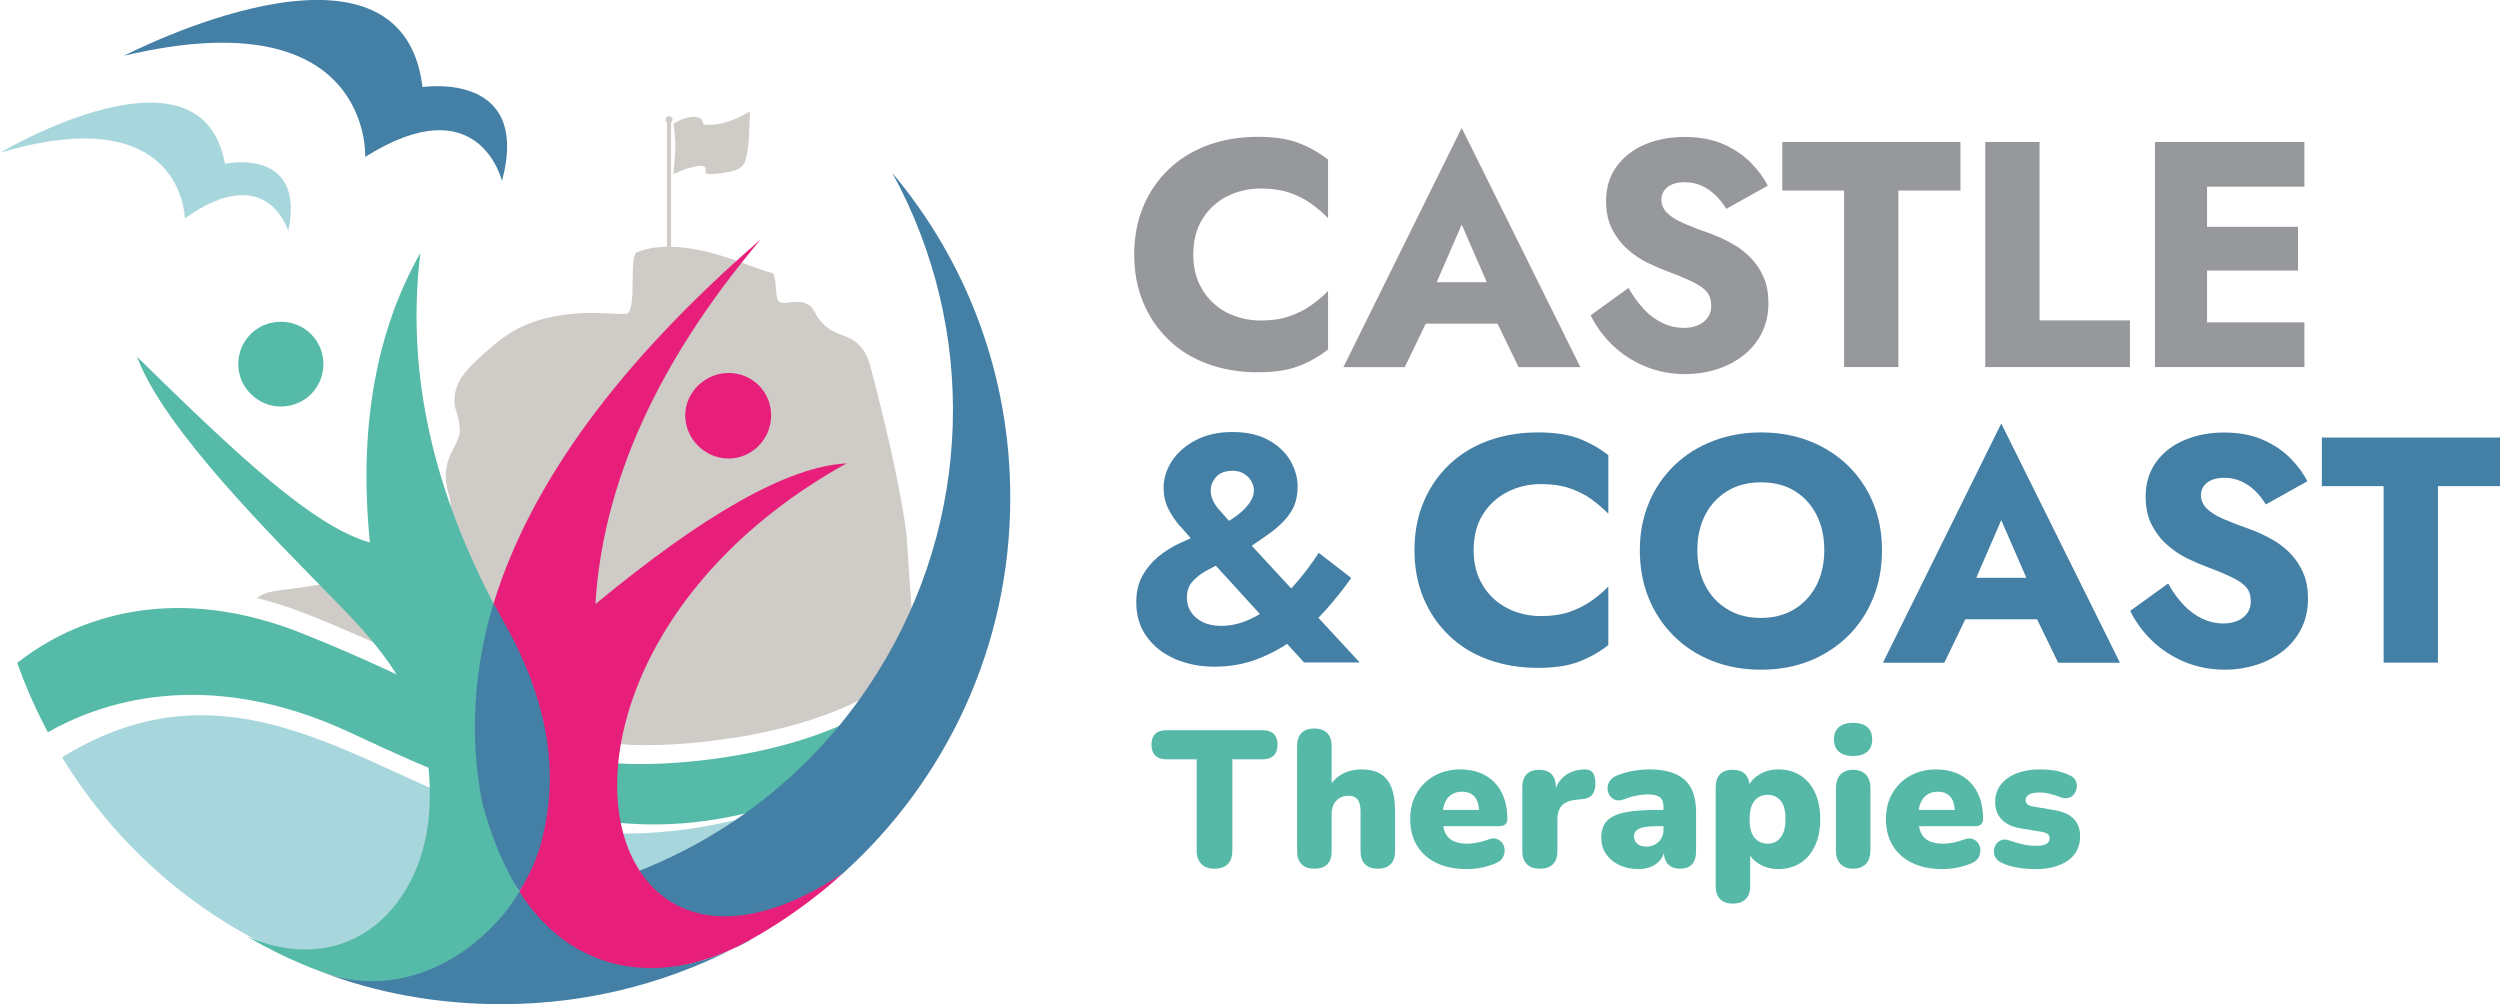
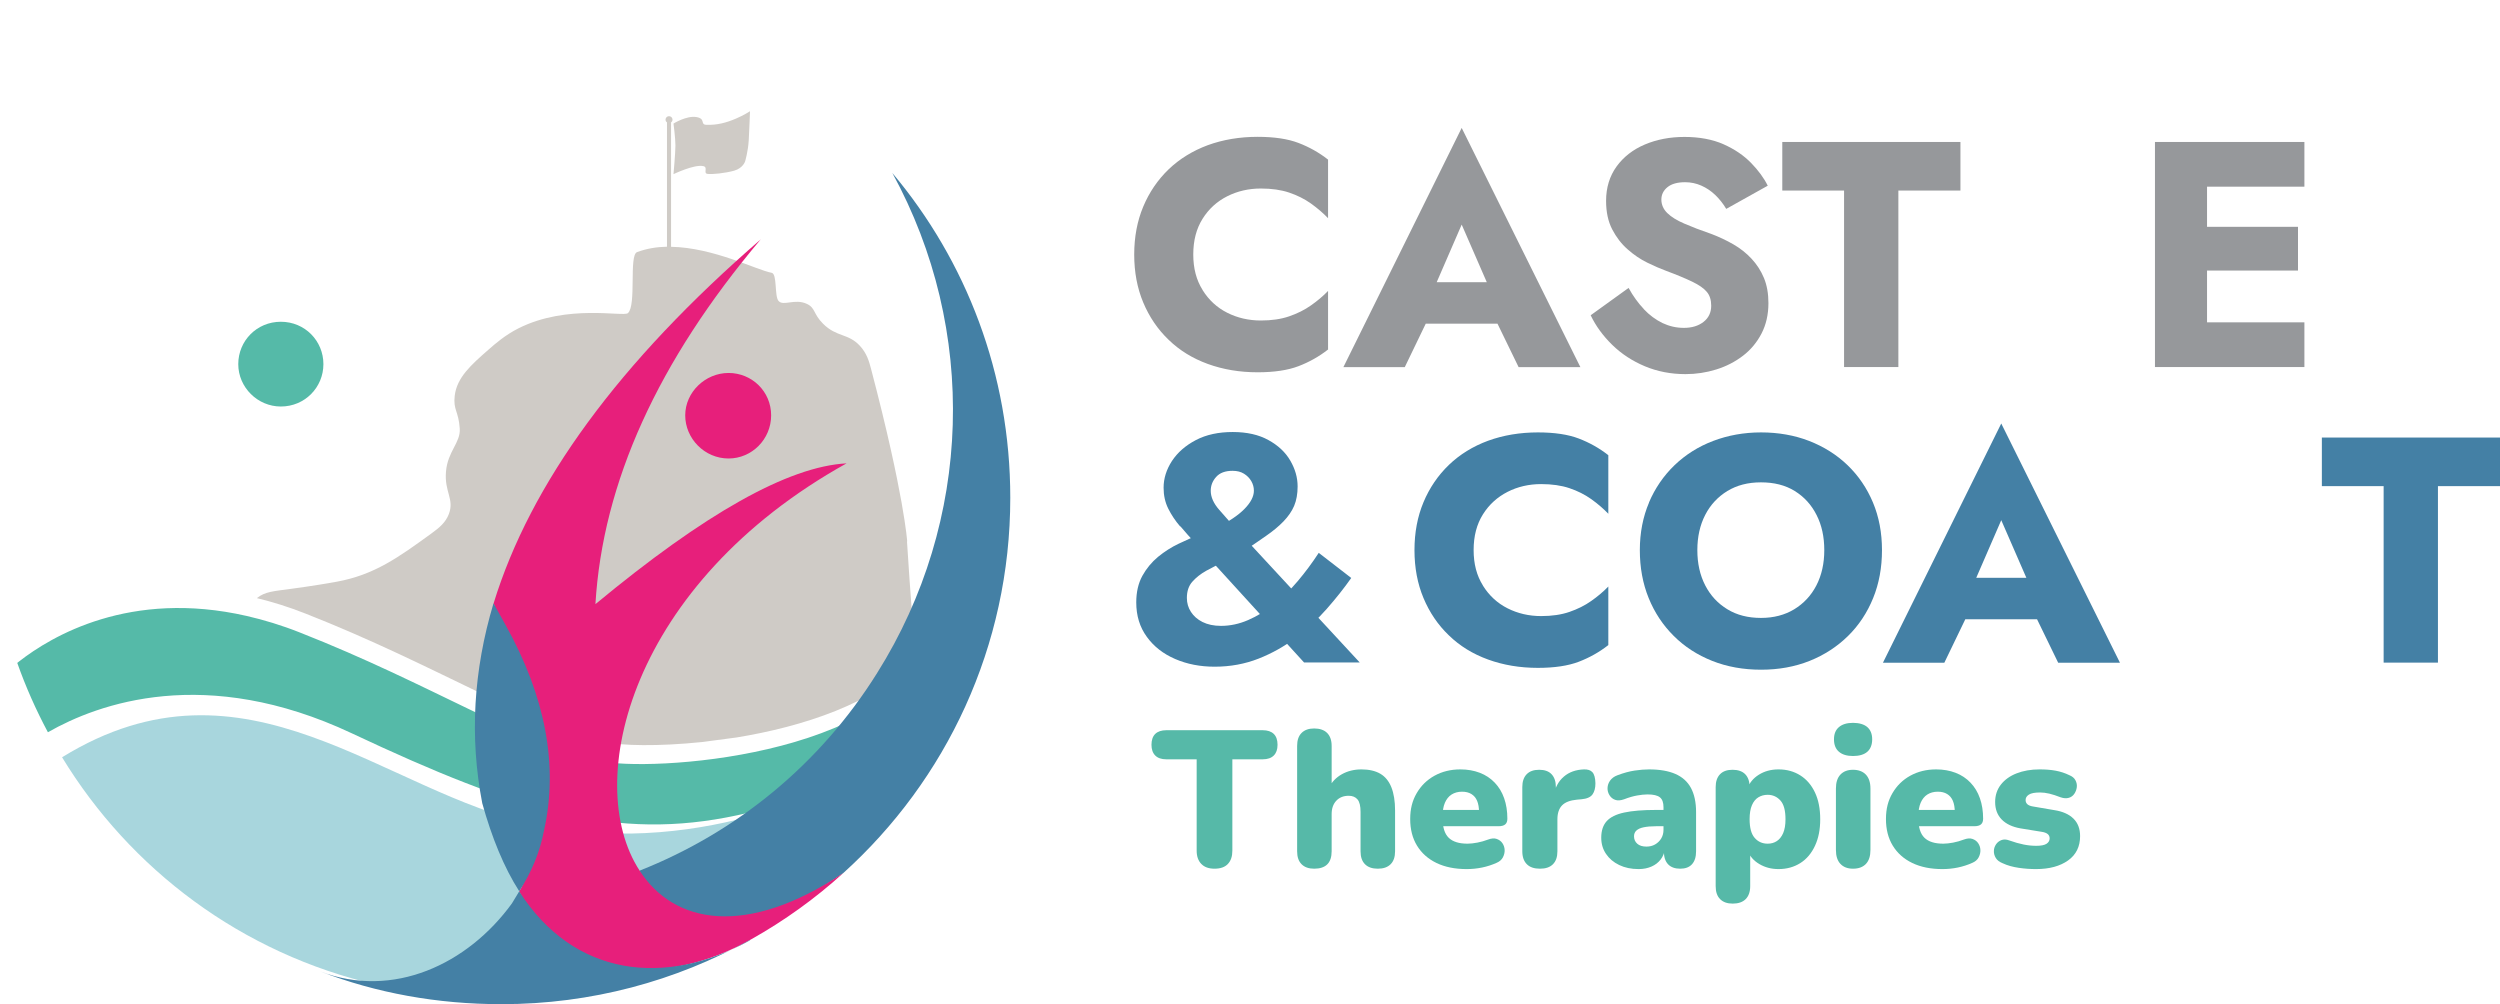
<svg xmlns="http://www.w3.org/2000/svg" id="Layer_1" data-name="Layer 1" viewBox="0 0 257.8 103.55">
  <defs>
    <style>
      .cls-1, .cls-2, .cls-3 {
        fill-rule: evenodd;
      }

      .cls-1, .cls-2, .cls-3, .cls-4, .cls-5, .cls-6, .cls-7, .cls-8, .cls-9 {
        stroke-width: 0px;
      }

      .cls-1, .cls-6 {
        fill: #4480a5;
      }

      .cls-2, .cls-4 {
        fill: #55baa8;
      }

      .cls-3 {
        fill: #e71f7b;
      }

      .cls-5 {
        fill: #56b9a8;
      }

      .cls-7 {
        fill: #cfcbc6;
      }

      .cls-8 {
        fill: #a8d6dd;
      }

      .cls-9 {
        fill: #96989b;
      }
    </style>
  </defs>
  <g>
    <g>
      <path class="cls-7" d="m72.52,17.13c.53.11-.03.73.43.8.47.07,1.83-.07,2.76-.33.93-.27,1.13-.97,1.13-.97,0,0,.3-1,.37-2.16.06-1.03.13-3,.13-3,0,0-.6.4-1.47.77-.99.42-1.93.67-3.03.63-.67-.02-.03-.63-1.03-.8-1-.17-2.36.67-2.36.67,0,0,.2,1.5.2,2.26s-.2,2.96-.2,2.96c0,0,2.13-1.03,3.06-.83Z" />
      <path class="cls-7" d="m93.55,55.83s-.31-4.82-3.74-17.84c-.19-.73-.43-1.56-1.13-2.32-1.21-1.32-2.4-.88-3.81-2.29-1.02-1.02-.77-1.62-1.66-2.04-1.25-.59-2.43.27-2.93-.31-.43-.5-.12-2.8-.71-2.9-1.46-.25-6-2.61-10.37-2.68v-12.83h0c.09-.06.15-.16.15-.28,0-.2-.16-.36-.36-.36s-.36.16-.36.36c0,.12.06.22.15.28h0v12.82c-1.06.02-2.1.19-3.09.56-.85.32-.04,5.51-.94,6.29-.47.41-6.22-.97-11.27,1.56-1.39.7-2.43,1.61-3.11,2.21-1.77,1.55-3.26,2.86-3.48,4.76-.17,1.46.4,1.57.52,3.37.1,1.46-1.24,2.33-1.42,4.44-.18,2.11.88,2.82.3,4.37-.34.89-.98,1.41-1.8,2.01-3.39,2.46-5.88,4.27-9.78,4.98-2.24.41-4.68.73-4.68.73-1.88.25-2.7.3-3.5.93-.01,0-.02.02-.04.03,1.61.39,3.29.91,5.03,1.6,13.55,5.33,22.54,11.29,30.92,13.24,1.62.38,5.42.47,9.96,0,1.15-.16,2.34-.32,3.55-.47,6.79-1.11,14.31-3.51,18.49-8.06-.24-2.66-.55-6.52-.91-12.15Z" />
    </g>
    <g>
      <path class="cls-4" d="m99.47,68.84c.66-1.83,1.24-3.72,1.7-5.66-2.16,1.68-4.07,2.45-4.8,2.77-4.65,12.27-29.62,13.66-34.51,12.52-8.38-1.95-17.37-7.91-30.92-13.24-1.91-.76-3.75-1.31-5.49-1.71-12.05-2.76-20.16,2.1-23.47,4.68-.08.06-.13.1-.2.16.87,2.46,1.93,4.85,3.16,7.15,5.21-2.98,16.26-6.98,31.32.1,17.17,8.08,27.29,11.14,39.77,8.46-.05,0-.1,0-.16,0,.05,0,.11,0,.16,0,3.04-.65,6.22-1.65,9.68-2.99,0,0-2.86,1.52-7.52,2.87,9.26-1.06,15.36-8.38,21.29-15.11Z" />
      <path class="cls-8" d="m78.17,83.95c-5.61,1.62-13.84,2.98-22.89,1.11-15.74-3.26-29.85-18.7-48.88-6.97,7,11.49,18.44,20.25,32.58,23.49,25.77,5.91,51.71-8.5,60.49-32.75-5.93,6.73-12.03,14.05-21.29,15.11Z" />
-       <path class="cls-6" d="m51.77,18.69s-2.33-9.93-14.11-2.51c0,0,.77-16.51-24.87-10.43,0,0,28.59-14.89,30.78,3.23,0,0,11.27-1.75,8.19,9.7Z" />
-       <path class="cls-8" d="m29.72,23.8s-2.16-7.34-10.66-1.28c0,0-.12-12.4-19.06-6.77,0,0,20.78-12.35,23.19,1.13,0,0,8.37-1.78,6.54,6.92Z" />
      <path class="cls-1" d="m65.95,89.77c1.9,6.43,11.34,7.18,21.02.25,10.59-9.57,17.21-23.35,17.21-38.69,0-12.79-4.55-24.42-12.16-33.49,8.85,16.17,8.28,35.89-1.57,51.56-5.87,9.4-14.48,16.42-24.49,20.38h0Z" />
-       <path class="cls-2" d="m40.96,93.07c-3.89,5.11-9.85,6.02-15.56,3.46,2.4,1.4,4.96,2.64,7.61,3.63,8.94,3.38,16.72-.91,20.52-8.25-1.57-2.47-1.49-6.02-2.48-9.65-1.32-6.85-.91-12.46-.17-20.05-5.88-11.22-9.1-23.26-7.53-36.13-4.63,8.17-6.37,18.15-5.21,29.86-5.79-1.65-13.32-8.66-24-19.14,2.73,7.43,14.23,18.81,20.11,24.83,5.87,5.94,10.67,11.55,10.01,22.11-.25,3.55-1.41,6.85-3.31,9.32h0Z" />
      <path class="cls-3" d="m86.97,90.02c-10.01,6.68-17.46,5.28-21.02-.25-5.96-9.16-.91-29.62,21.35-41.99-6.04.33-14.65,5.2-25.9,14.52.75-12.54,6.46-25.08,17.05-37.62-14.65,12.7-23.75,25.16-27.55,37.54.41.74,0,3.13.41,3.88,4.14,7.42,5.13,12.13,3.64,18.81-.5,2.23-.17,5.12-1.41,7.01,4.55,9.49,15.14,9.9,23.91,4.95,3.39-1.9,6.62-4.21,9.52-6.85h0Z" />
      <path class="cls-1" d="m56.1,85.64c1.49-6.68.17-13.78-3.97-21.2-.41-.74-.83-1.49-1.24-2.23-2.07,6.93-2.48,13.78-1.16,20.62.99,3.55,2.23,6.6,3.81,9.07,1.24-1.9,2.15-4.04,2.56-6.27h0Z" />
      <path class="cls-1" d="m77.37,96.95c-8.77,4.87-18.2,3.79-23.83-5.03-.25.41-.5.82-.75,1.24-4.55,6.27-12.25,9.9-19.78,7.01,5.79,2.23,12.08,3.38,18.7,3.38,9.27,0,17.96-2.39,25.57-6.6h.08Z" />
      <path class="cls-3" d="m75.13,47.28c2.4,0,4.39-1.98,4.39-4.45s-1.99-4.37-4.39-4.37-4.47,1.98-4.47,4.37,1.99,4.45,4.47,4.45h0Z" />
      <path class="cls-2" d="m28.96,41.92c2.48,0,4.39-1.98,4.39-4.37s-1.9-4.37-4.39-4.37-4.39,1.98-4.39,4.37,1.99,4.37,4.39,4.37h0Z" />
    </g>
  </g>
  <g>
    <g>
      <path class="cls-9" d="m124.01,29.91c.64,1.03,1.49,1.81,2.54,2.34,1.05.53,2.21.8,3.47.8,1.1,0,2.08-.14,2.92-.43.84-.29,1.59-.66,2.25-1.13.66-.46,1.25-.96,1.76-1.49v6.04c-.93.73-1.95,1.3-3.05,1.72s-2.51.63-4.21.63c-1.86,0-3.57-.29-5.14-.86-1.57-.57-2.92-1.4-4.04-2.49-1.13-1.08-2-2.37-2.62-3.85-.62-1.48-.93-3.13-.93-4.94s.31-3.46.93-4.94,1.49-2.76,2.62-3.85c1.13-1.08,2.48-1.91,4.04-2.49,1.57-.57,3.28-.86,5.14-.86,1.7,0,3.11.21,4.21.63s2.12.99,3.05,1.72v6.04c-.51-.53-1.09-1.03-1.76-1.51-.66-.47-1.42-.85-2.25-1.13s-1.81-.42-2.92-.42c-1.26,0-2.42.27-3.47.8s-1.9,1.3-2.54,2.32c-.64,1.02-.96,2.24-.96,3.68s.32,2.64.96,3.66Z" />
      <path class="cls-9" d="m147.48,30.66l.26,1.23-2.88,5.97h-6.33l12.2-24.67,12.24,24.67h-6.37l-2.79-5.74.2-1.43-3.28-7.53-3.25,7.49Zm-2.42-1.56h11.51l.37,4.28h-12.27l.4-4.28Z" />
      <path class="cls-9" d="m169.51,31.88c.58.62,1.23,1.09,1.92,1.43.7.33,1.43.5,2.21.5.82,0,1.49-.2,2.02-.61.53-.41.8-.97.8-1.67,0-.6-.15-1.08-.46-1.44-.31-.37-.81-.71-1.49-1.04-.69-.33-1.59-.71-2.72-1.13-.55-.2-1.19-.48-1.91-.83-.72-.35-1.4-.81-2.04-1.38-.64-.56-1.17-1.25-1.59-2.06-.42-.81-.63-1.79-.63-2.93,0-1.37.36-2.55,1.08-3.55.72-.99,1.69-1.75,2.92-2.27,1.23-.52,2.59-.78,4.09-.78s2.89.25,4.03.76c1.14.51,2.08,1.15,2.83,1.92.75.77,1.33,1.56,1.72,2.35l-4.28,2.39c-.33-.55-.71-1.03-1.14-1.44-.43-.41-.91-.73-1.43-.96-.52-.23-1.08-.35-1.67-.35-.8,0-1.4.17-1.82.51-.42.34-.63.77-.63,1.28s.2.99.61,1.39c.41.4.99.76,1.76,1.09.76.33,1.69.69,2.77,1.06.82.31,1.58.67,2.29,1.08.71.41,1.33.9,1.87,1.48.54.58.97,1.24,1.28,1.99.31.75.46,1.61.46,2.59,0,1.17-.24,2.22-.71,3.13s-1.12,1.69-1.92,2.3c-.81.62-1.72,1.09-2.75,1.41-1.03.32-2.08.48-3.17.48-1.5,0-2.9-.27-4.19-.81-1.29-.54-2.42-1.28-3.37-2.21s-1.69-1.94-2.22-3.05l3.91-2.82c.46.84.99,1.57,1.58,2.19Z" />
      <path class="cls-9" d="m183.79,14.64h18.37v5.01h-6.4v18.2h-5.6v-18.2h-6.37v-5.01Z" />
-       <path class="cls-9" d="m210.32,14.64v18.4h9.32v4.81h-14.92V14.64h5.6Z" />
      <path class="cls-9" d="m227.59,14.64v23.21h-5.37V14.64h5.37Zm-1.66,0h11.7v4.61h-11.7v-4.61Zm0,8.75h11.04v4.51h-11.04v-4.51Zm0,9.85h11.7v4.61h-11.7v-4.61Z" />
      <path class="cls-6" d="m121.7,54.29c-.5-.58-.91-1.2-1.23-1.84-.32-.64-.48-1.36-.48-2.16,0-.95.29-1.87.86-2.75.58-.88,1.4-1.6,2.47-2.16s2.34-.83,3.8-.83,2.69.28,3.68.83c1,.55,1.75,1.25,2.25,2.11s.76,1.74.76,2.67c0,.77-.12,1.44-.36,2.01-.24.56-.61,1.09-1.09,1.59s-1.08,1-1.79,1.49c-.71.5-1.53,1.06-2.45,1.67-.58.38-1.2.71-1.87,1.01-.67.3-1.3.61-1.87.93-.57.32-1.05.7-1.43,1.13-.38.43-.56.99-.56,1.67,0,.53.14,1.01.42,1.44.28.43.67.78,1.19,1.04.52.26,1.16.4,1.91.4.95,0,1.88-.2,2.8-.6.92-.4,1.81-.94,2.67-1.62.86-.68,1.67-1.48,2.44-2.39s1.49-1.88,2.17-2.92l3.35,2.59c-.73,1.04-1.57,2.1-2.52,3.18s-2.01,2.07-3.18,2.97c-1.17.89-2.46,1.62-3.86,2.17-1.4.55-2.91.83-4.53.83-1.48,0-2.83-.26-4.06-.79-1.23-.53-2.21-1.29-2.93-2.29-.73-1-1.09-2.18-1.09-3.55,0-1.06.21-1.97.63-2.74.42-.76.96-1.41,1.62-1.96.66-.54,1.38-1,2.14-1.36.76-.37,1.49-.68,2.19-.95.7-.26,1.28-.51,1.74-.73,1.24-.6,2.18-1.23,2.83-1.89.65-.66.98-1.29.98-1.89,0-.35-.09-.68-.27-.99s-.43-.56-.75-.76c-.32-.2-.71-.3-1.18-.3-.75,0-1.32.21-1.69.63-.38.42-.56.9-.56,1.43,0,.64.29,1.3.88,1.97.58.67,1.32,1.5,2.21,2.47l12.27,13.26h-5.74l-11.24-12.33c-.51-.55-1.01-1.12-1.51-1.71Z" />
      <path class="cls-6" d="m152.92,60.39c.64,1.03,1.49,1.81,2.54,2.34,1.05.53,2.21.8,3.46.8,1.11,0,2.08-.14,2.92-.43.84-.29,1.59-.66,2.25-1.13.66-.46,1.25-.96,1.76-1.49v6.04c-.93.73-1.95,1.3-3.05,1.72s-2.51.63-4.21.63c-1.86,0-3.57-.29-5.14-.86-1.57-.57-2.92-1.4-4.04-2.49-1.13-1.08-2-2.37-2.62-3.85-.62-1.48-.93-3.13-.93-4.94s.31-3.46.93-4.94,1.49-2.76,2.62-3.85c1.13-1.08,2.47-1.91,4.04-2.49,1.57-.57,3.28-.86,5.14-.86,1.7,0,3.11.21,4.21.63s2.12.99,3.05,1.72v6.04c-.51-.53-1.09-1.03-1.76-1.51-.66-.47-1.42-.85-2.25-1.13s-1.81-.42-2.92-.42c-1.26,0-2.42.27-3.46.8s-1.9,1.3-2.54,2.32c-.64,1.02-.96,2.24-.96,3.68s.32,2.64.96,3.66Z" />
      <path class="cls-6" d="m170.04,51.82c.63-1.48,1.51-2.76,2.64-3.85,1.13-1.08,2.45-1.92,3.98-2.5,1.53-.58,3.17-.88,4.94-.88s3.44.29,4.96.88c1.51.59,2.84,1.42,3.96,2.5s2,2.37,2.62,3.85.93,3.12.93,4.91-.3,3.44-.91,4.94c-.61,1.5-1.47,2.81-2.59,3.91s-2.44,1.96-3.96,2.57c-1.53.61-3.19.91-5.01.91s-3.51-.3-5.04-.91c-1.53-.61-2.85-1.46-3.96-2.57-1.12-1.11-1.98-2.41-2.59-3.91-.61-1.5-.91-3.15-.91-4.94s.32-3.43.95-4.91Zm5.8,8.54c.54,1.05,1.3,1.87,2.29,2.47.98.6,2.14.89,3.46.89s2.45-.3,3.43-.89c.98-.6,1.75-1.42,2.29-2.47s.81-2.26.81-3.63-.26-2.58-.8-3.63c-.53-1.05-1.28-1.87-2.25-2.47-.97-.6-2.13-.89-3.48-.89s-2.48.3-3.46.89c-.98.6-1.75,1.42-2.29,2.47s-.81,2.26-.81,3.63.27,2.58.81,3.63Z" />
      <path class="cls-6" d="m203.12,61.14l.26,1.23-2.88,5.97h-6.33l12.2-24.67,12.24,24.67h-6.37l-2.79-5.74.2-1.43-3.28-7.53-3.25,7.49Zm-2.42-1.56h11.51l.37,4.28h-12.27l.4-4.28Z" />
-       <path class="cls-6" d="m225.15,62.36c.58.62,1.23,1.09,1.92,1.43.7.33,1.43.5,2.21.5.82,0,1.49-.2,2.02-.61.53-.41.8-.97.8-1.67,0-.6-.15-1.08-.46-1.44-.31-.37-.81-.71-1.49-1.04-.69-.33-1.59-.71-2.72-1.13-.55-.2-1.19-.48-1.91-.83-.72-.35-1.4-.81-2.04-1.38-.64-.56-1.17-1.25-1.59-2.06-.42-.81-.63-1.79-.63-2.93,0-1.37.36-2.55,1.08-3.55.72-.99,1.69-1.75,2.92-2.27,1.23-.52,2.59-.78,4.09-.78s2.89.25,4.03.76c1.14.51,2.08,1.15,2.83,1.92.75.77,1.33,1.56,1.72,2.35l-4.28,2.39c-.33-.55-.71-1.03-1.14-1.44-.43-.41-.91-.73-1.43-.96-.52-.23-1.08-.35-1.67-.35-.8,0-1.4.17-1.82.51-.42.34-.63.77-.63,1.28s.2.99.61,1.39c.41.4.99.76,1.76,1.09.76.33,1.69.69,2.77,1.06.82.31,1.58.67,2.29,1.08.71.41,1.33.9,1.87,1.48.54.58.97,1.24,1.28,1.99.31.75.46,1.61.46,2.59,0,1.17-.24,2.22-.71,3.13s-1.12,1.69-1.92,2.3c-.81.62-1.72,1.09-2.75,1.41-1.03.32-2.08.48-3.17.48-1.5,0-2.9-.27-4.19-.81-1.29-.54-2.42-1.28-3.37-2.21s-1.69-1.94-2.22-3.05l3.91-2.82c.46.84.99,1.57,1.58,2.19Z" />
      <path class="cls-6" d="m239.43,45.12h18.37v5.01h-6.4v18.2h-5.6v-18.2h-6.37v-5.01Z" />
    </g>
    <g>
      <path class="cls-5" d="m125.24,89.58c-.59,0-1.04-.16-1.36-.49-.32-.33-.48-.78-.48-1.37v-9.42h-3.14c-.49,0-.87-.13-1.13-.39-.26-.26-.39-.63-.39-1.11s.13-.87.39-1.12c.26-.25.64-.38,1.13-.38h9.96c.49,0,.87.13,1.13.38s.39.63.39,1.12-.13.85-.39,1.11-.64.39-1.13.39h-3.14v9.42c0,.59-.15,1.04-.46,1.37-.31.33-.77.49-1.38.49Z" />
      <path class="cls-5" d="m135.52,89.58c-.56,0-.99-.15-1.3-.46s-.46-.75-.46-1.34v-10.86c0-.59.15-1.03.46-1.34.31-.31.74-.46,1.3-.46s1.02.15,1.33.46c.31.31.47.75.47,1.34v4.36h-.32c.32-.63.78-1.11,1.37-1.44.59-.33,1.27-.5,2.03-.5s1.43.15,1.94.45c.51.3.89.77,1.14,1.4.25.63.38,1.43.38,2.39v4.2c0,.59-.15,1.03-.46,1.34s-.75.46-1.32.46-1.01-.15-1.32-.46-.46-.75-.46-1.34v-4.06c0-.6-.1-1.03-.31-1.28-.21-.25-.51-.38-.91-.38-.53,0-.96.17-1.28.51s-.48.8-.48,1.37v3.84c0,1.2-.6,1.8-1.8,1.8Z" />
      <path class="cls-5" d="m151.24,89.62c-1.2,0-2.24-.21-3.11-.63s-1.54-1.02-2.01-1.79c-.47-.77-.7-1.69-.7-2.74s.22-1.9.67-2.67c.45-.77,1.06-1.37,1.84-1.8.78-.43,1.67-.65,2.67-.65.73,0,1.4.12,2,.35.6.23,1.11.57,1.54,1.02.43.45.75.98.97,1.61.22.63.33,1.33.33,2.1,0,.27-.07.46-.22.59s-.38.19-.7.19h-6.12v-1.68h4.44l-.32.26c0-.49-.07-.89-.2-1.2-.13-.31-.33-.54-.59-.7-.26-.16-.58-.24-.97-.24-.41,0-.77.1-1.07.29-.3.19-.53.48-.69.85-.16.37-.24.84-.24,1.4v.18c0,.95.21,1.62.63,2.03.42.41,1.07.61,1.95.61.29,0,.63-.04,1.01-.11s.74-.18,1.09-.31c.35-.13.65-.16.9-.07.25.09.45.23.59.44.14.21.22.44.23.7.01.26-.05.51-.18.76-.13.25-.35.44-.66.57-.47.21-.96.37-1.49.48-.53.11-1.06.16-1.59.16Z" />
      <path class="cls-5" d="m158.8,89.58c-.59,0-1.04-.15-1.35-.46s-.47-.75-.47-1.34v-6.62c0-.57.15-1.01.45-1.32s.73-.46,1.29-.46.99.15,1.28.46c.29.31.44.75.44,1.32v.82h-.2c.13-.8.48-1.43,1.03-1.9.55-.47,1.24-.71,2.07-.74.39-.01.68.08.87.29.19.21.3.59.31,1.15,0,.48-.1.86-.3,1.14-.2.28-.58.45-1.14.5l-.46.04c-.71.07-1.22.26-1.54.59-.32.33-.48.81-.48,1.45v3.28c0,.59-.15,1.03-.46,1.34s-.75.46-1.34.46Z" />
      <path class="cls-5" d="m168.98,89.62c-.76,0-1.43-.14-2.01-.42s-1.03-.66-1.36-1.15c-.33-.49-.49-1.04-.49-1.67,0-.72.19-1.29.56-1.7.37-.41.97-.71,1.8-.89.83-.18,1.93-.27,3.3-.27h1.1v1.68h-1.1c-.52,0-.95.04-1.29.11s-.59.19-.75.34-.24.35-.24.59c0,.31.11.56.33.76.22.2.54.3.95.3.33,0,.63-.07.89-.22.26-.15.47-.35.63-.61.16-.26.24-.56.24-.91v-2.32c0-.48-.12-.82-.37-1.02-.25-.2-.67-.3-1.27-.3-.32,0-.68.04-1.08.11-.4.07-.85.2-1.34.39-.36.13-.67.15-.92.06-.25-.09-.45-.25-.59-.48-.14-.23-.21-.47-.2-.74s.09-.52.26-.76c.17-.24.42-.43.77-.56.64-.24,1.23-.4,1.77-.48.54-.08,1.04-.12,1.49-.12,1.09,0,2,.16,2.71.47.71.31,1.25.79,1.6,1.44.35.65.53,1.48.53,2.49v4.04c0,.59-.14,1.03-.42,1.34s-.69.46-1.22.46-.96-.15-1.25-.46c-.29-.31-.43-.75-.43-1.34v-.52l.12.28c-.07.43-.22.79-.46,1.1-.24.31-.55.55-.94.72s-.83.26-1.32.26Z" />
      <path class="cls-5" d="m178.68,93.18c-.56,0-.99-.15-1.3-.46-.31-.31-.46-.75-.46-1.34v-10.22c0-.57.15-1.01.45-1.32s.73-.46,1.29-.46,1.01.15,1.31.46.45.75.45,1.32v1.16l-.22-.98c.19-.6.58-1.08,1.17-1.45.59-.37,1.27-.55,2.03-.55.85,0,1.6.21,2.25.62.65.41,1.15,1,1.51,1.76.36.76.54,1.68.54,2.76s-.18,1.97-.54,2.74c-.36.77-.86,1.37-1.51,1.78-.65.41-1.4.62-2.25.62-.73,0-1.39-.17-1.98-.52s-.98-.8-1.18-1.36h.24v3.64c0,.59-.16,1.03-.47,1.34-.31.31-.76.46-1.33.46Zm3.6-6.18c.36,0,.68-.09.95-.27s.49-.45.65-.82c.16-.37.24-.84.24-1.43,0-.89-.17-1.54-.52-1.93-.35-.39-.79-.59-1.32-.59-.36,0-.68.09-.96.26-.28.17-.5.44-.66.81-.16.37-.24.85-.24,1.45,0,.88.17,1.52.52,1.92s.79.6,1.34.6Z" />
      <path class="cls-5" d="m191.08,77.96c-.63,0-1.11-.15-1.45-.44-.34-.29-.51-.72-.51-1.28s.17-.97.51-1.26c.34-.29.82-.44,1.45-.44s1.15.15,1.48.44c.33.29.5.71.5,1.26s-.17.99-.5,1.28c-.33.29-.83.44-1.48.44Zm0,11.62c-.56,0-.99-.17-1.3-.5s-.46-.81-.46-1.44v-6.32c0-.63.15-1.11.46-1.44.31-.33.74-.5,1.3-.5s1.02.17,1.33.5c.31.33.47.81.47,1.44v6.32c0,.63-.15,1.11-.46,1.44s-.75.5-1.34.5Z" />
      <path class="cls-5" d="m200.3,89.62c-1.2,0-2.24-.21-3.11-.63s-1.54-1.02-2.01-1.79c-.47-.77-.7-1.69-.7-2.74s.22-1.9.67-2.67c.45-.77,1.06-1.37,1.84-1.8.78-.43,1.67-.65,2.67-.65.73,0,1.4.12,2,.35.6.23,1.11.57,1.54,1.02.43.45.75.98.97,1.61.22.63.33,1.33.33,2.1,0,.27-.07.46-.22.59s-.38.19-.7.19h-6.12v-1.68h4.44l-.32.26c0-.49-.07-.89-.2-1.2-.13-.31-.33-.54-.59-.7-.26-.16-.58-.24-.97-.24-.41,0-.77.1-1.07.29-.3.19-.53.48-.69.85-.16.37-.24.84-.24,1.4v.18c0,.95.21,1.62.63,2.03.42.41,1.07.61,1.95.61.29,0,.63-.04,1.01-.11s.74-.18,1.09-.31c.35-.13.65-.16.9-.07.25.09.45.23.59.44.14.21.22.44.23.7.01.26-.05.51-.18.76-.13.25-.35.44-.66.57-.47.21-.96.37-1.49.48-.53.11-1.06.16-1.59.16Z" />
      <path class="cls-5" d="m209.96,89.62c-.59,0-1.18-.04-1.79-.13s-1.16-.24-1.65-.47c-.33-.13-.57-.31-.71-.54-.14-.23-.21-.47-.2-.72,0-.25.08-.48.22-.69.14-.21.33-.35.56-.44.23-.09.5-.08.79.03.56.2,1.06.34,1.51.43.45.09.88.13,1.29.13.49,0,.85-.07,1.06-.21.21-.14.32-.32.32-.55,0-.2-.07-.35-.21-.46-.14-.11-.34-.18-.59-.22l-2.22-.36c-.83-.15-1.47-.45-1.92-.91s-.68-1.06-.68-1.81c0-.69.2-1.29.59-1.79.39-.5.93-.89,1.62-1.16.69-.27,1.48-.41,2.37-.41.6,0,1.15.04,1.64.13s.97.24,1.44.47c.29.12.5.29.62.52.12.23.17.46.14.71-.03.25-.11.47-.25.68-.14.21-.33.35-.57.42s-.52.06-.84-.05c-.44-.17-.83-.3-1.17-.38-.34-.08-.66-.12-.95-.12-.55,0-.93.07-1.16.22s-.34.33-.34.56c0,.17.06.32.18.43.12.11.31.19.56.23l2.22.38c.85.13,1.51.42,1.97.87.46.45.69,1.05.69,1.81,0,1.08-.41,1.92-1.24,2.51-.83.59-1.93.89-3.3.89Z" />
    </g>
  </g>
</svg>